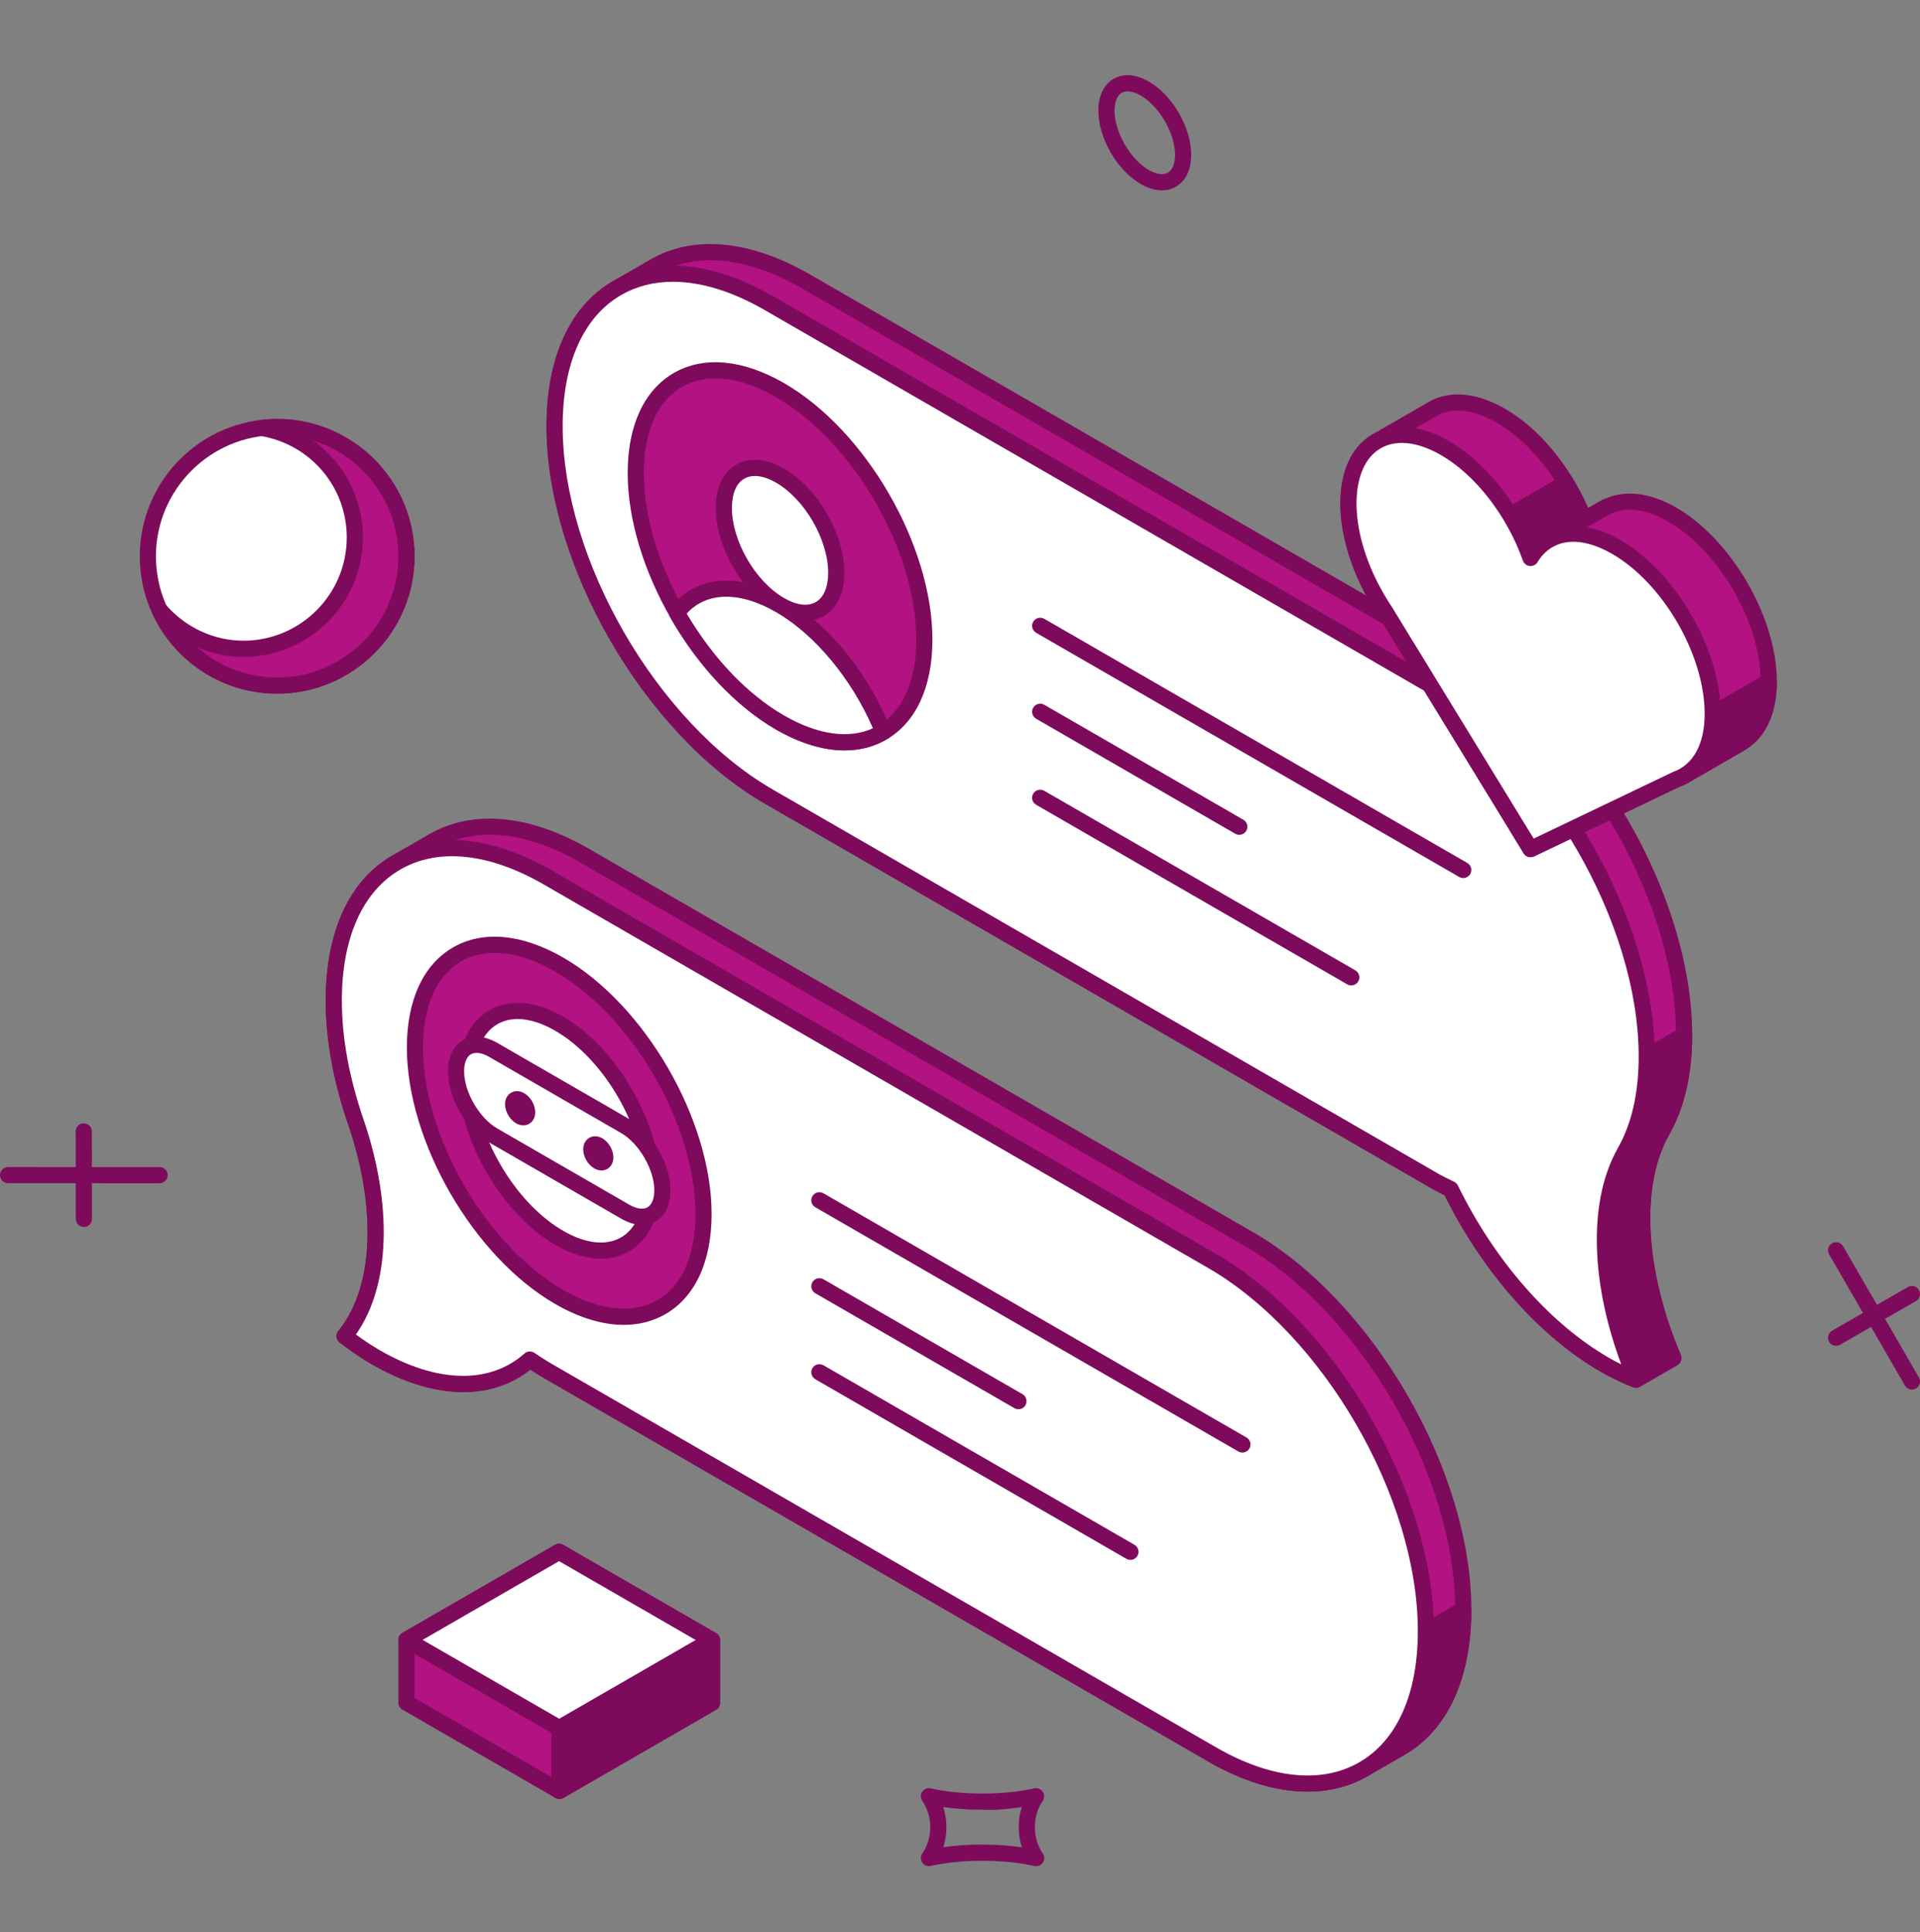
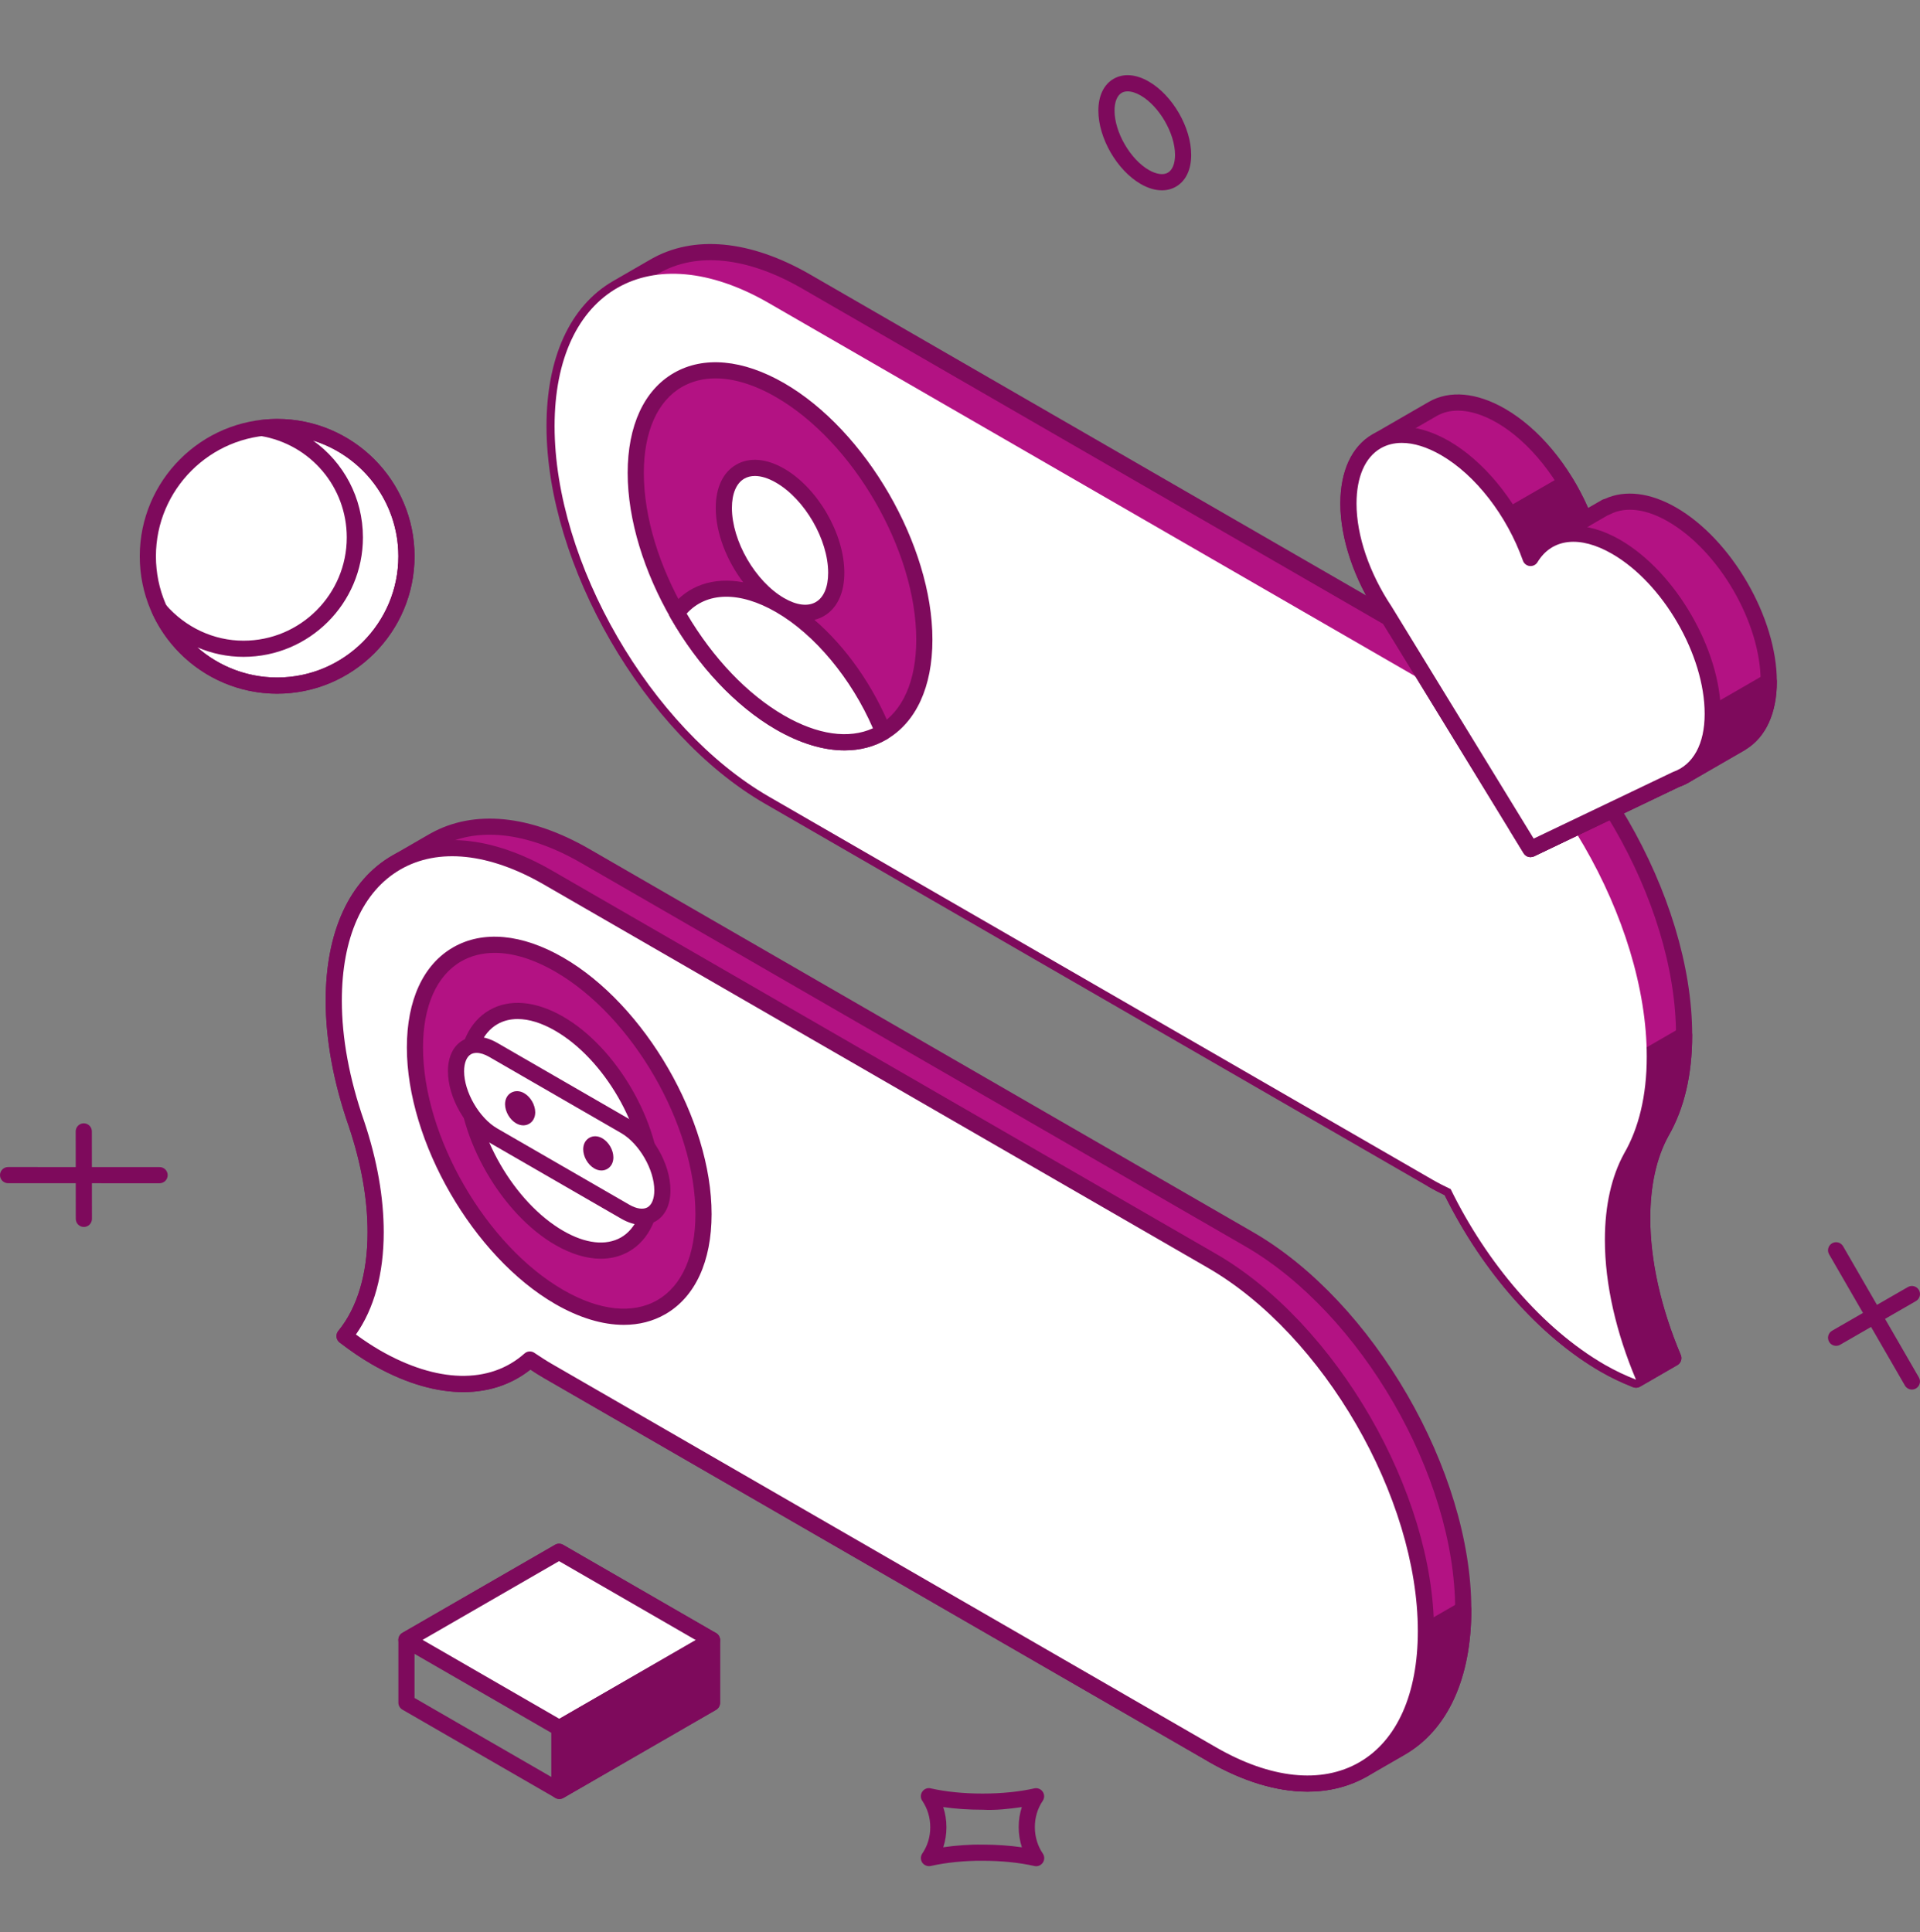
<svg xmlns="http://www.w3.org/2000/svg" width="155" height="156" viewBox="0 0 155 156" fill="none">
  <rect x="0" y="0" width="155" height="156" fill="#808080" stroke="none" />
  <g id="Illustration - Expertise">
    <g id="Group">
      <path id="Vector" d="M83.647 150.68C83.599 150.68 83.55 150.675 83.502 150.663C82.286 150.387 80.84 150.241 79.321 150.241C77.87 150.229 76.358 150.384 75.14 150.661C74.88 150.717 74.607 150.61 74.455 150.391C74.306 150.168 74.306 149.878 74.457 149.655C74.879 149.04 75.101 148.304 75.099 147.53C75.099 146.755 74.875 146.018 74.454 145.397C74.302 145.177 74.302 144.884 74.454 144.664C74.603 144.441 74.875 144.329 75.137 144.395C76.348 144.669 77.785 144.815 79.294 144.815C79.311 144.816 79.325 144.816 79.343 144.815C80.854 144.815 82.29 144.67 83.496 144.397C83.756 144.339 84.029 144.444 84.179 144.667C84.33 144.888 84.33 145.178 84.18 145.401C83.759 146.021 83.54 146.755 83.543 147.526C83.543 148.304 83.766 149.04 84.187 149.66C84.337 149.883 84.337 150.173 84.186 150.394C84.063 150.576 83.859 150.68 83.647 150.68ZM79.321 148.936C80.431 148.936 81.506 149.011 82.497 149.154C82.327 148.637 82.239 148.09 82.239 147.53C82.235 146.971 82.322 146.424 82.492 145.905C81.504 146.046 80.386 146.181 79.32 146.12C79.311 146.12 79.303 146.12 79.294 146.12C78.195 146.12 77.128 146.047 76.144 145.904C76.316 146.42 76.404 146.967 76.404 147.528C76.406 148.089 76.317 148.636 76.147 149.151C77.136 149.008 78.249 148.919 79.321 148.936Z" fill="#7E0A5C" />
    </g>
    <g id="Group_2">
      <g id="Group_3">
        <path id="Vector_2" d="M6.77 99.066C6.41 99.066 6.118 98.774 6.118 98.413L6.111 91.351C6.111 90.99 6.404 90.698 6.764 90.698C7.124 90.698 7.416 90.99 7.416 91.351L7.423 98.413C7.423 98.774 7.131 99.066 6.77 99.066Z" fill="#7E0A5C" />
      </g>
      <g id="Group_4">
        <path id="Vector_3" d="M12.883 95.537L0.652 95.534C0.292 95.534 0 95.241 0 94.881C0 94.521 0.292 94.229 0.652 94.229L12.883 94.232C13.244 94.232 13.536 94.525 13.536 94.885C13.536 95.245 13.244 95.537 12.883 95.537Z" fill="#7E0A5C" />
      </g>
    </g>
    <g id="Group_5">
      <path id="Vector_4" d="M93.801 15.368C93.263 15.368 92.682 15.197 92.091 14.857C90.172 13.749 88.67 11.146 88.67 8.933C88.67 7.735 89.109 6.822 89.902 6.364C90.697 5.907 91.705 5.983 92.743 6.585C94.661 7.692 96.165 10.295 96.165 12.507C96.165 13.702 95.728 14.612 94.935 15.071C94.591 15.27 94.209 15.368 93.801 15.368ZM91.032 7.378C90.852 7.378 90.691 7.417 90.555 7.495C90.186 7.708 89.975 8.231 89.975 8.933C89.975 10.664 91.243 12.859 92.743 13.725C93.353 14.077 93.913 14.153 94.28 13.943C94.649 13.729 94.86 13.207 94.86 12.507C94.86 10.776 93.591 8.581 92.09 7.713C91.707 7.492 91.341 7.378 91.032 7.378Z" fill="#7E0A5C" />
    </g>
    <g id="Group_6">
      <g id="Group_7">
        <path id="Vector_5" d="M148.227 108.664C148.003 108.664 147.782 108.546 147.661 108.337C147.481 108.025 147.59 107.625 147.901 107.445L154.021 103.918C154.335 103.74 154.734 103.847 154.913 104.158C155.093 104.47 154.984 104.87 154.673 105.05L148.553 108.577C148.45 108.636 148.337 108.664 148.227 108.664Z" fill="#7E0A5C" />
      </g>
      <g id="Group_8">
        <path id="Vector_6" d="M154.346 112.194C154.122 112.194 153.903 112.077 153.782 111.868L147.663 101.276C147.481 100.964 147.588 100.566 147.9 100.386C148.205 100.206 148.609 100.31 148.791 100.624L154.91 111.215C155.092 111.528 154.985 111.925 154.673 112.106C154.571 112.165 154.458 112.194 154.346 112.194Z" fill="#7E0A5C" />
      </g>
    </g>
    <g id="Group_9">
      <g id="Group_10">
-         <path id="Vector_7" d="M57.476 132.422L45.131 125.295L32.813 132.405V137.473L45.158 144.601L57.476 137.49V132.422Z" fill="#B31283" />
        <path id="Vector_8" d="M45.157 145.253C45.045 145.253 44.931 145.224 44.831 145.166L32.486 138.039C32.284 137.922 32.16 137.706 32.16 137.473V132.405C32.16 132.172 32.284 131.957 32.486 131.839L44.806 124.729C45.006 124.614 45.258 124.614 45.458 124.729L57.803 131.856C58.005 131.974 58.129 132.189 58.129 132.422V137.49C58.129 137.723 58.005 137.939 57.803 138.056L45.484 145.166C45.383 145.224 45.27 145.253 45.157 145.253ZM33.465 137.096L45.157 143.848L56.824 137.113V132.799L45.132 126.047L33.465 132.782V137.096Z" fill="#7E0A5C" />
      </g>
      <g id="Group_11">
        <path id="Vector_9" d="M57.476 132.422L45.131 125.295L32.813 132.405L45.158 139.533L57.476 132.422Z" fill="white" />
        <path id="Vector_10" d="M45.157 140.185C45.045 140.185 44.931 140.156 44.831 140.098L32.486 132.971C32.284 132.854 32.16 132.638 32.16 132.405C32.16 132.172 32.284 131.957 32.486 131.839L44.806 124.729C45.006 124.614 45.258 124.614 45.458 124.729L57.803 131.856C58.005 131.974 58.129 132.189 58.129 132.422C58.129 132.655 58.005 132.871 57.803 132.988L45.484 140.098C45.383 140.156 45.27 140.185 45.157 140.185ZM34.117 132.405L45.157 138.78L56.172 132.422L45.132 126.048L34.117 132.405Z" fill="#7E0A5C" />
      </g>
      <g id="Group_12">
        <path id="Vector_11" d="M45.158 139.532V144.601L57.476 137.49V132.422L45.158 139.532Z" fill="#7E0A5C" />
        <path id="Vector_12" d="M45.157 145.253C45.045 145.253 44.932 145.224 44.831 145.166C44.629 145.049 44.505 144.833 44.505 144.6V139.532C44.505 139.3 44.629 139.084 44.831 138.967L57.151 131.856C57.351 131.741 57.603 131.741 57.803 131.856C58.005 131.973 58.129 132.189 58.129 132.422V137.49C58.129 137.723 58.005 137.939 57.803 138.056L45.484 145.166C45.383 145.224 45.27 145.253 45.157 145.253ZM45.81 139.91V143.471L56.825 137.113V133.552L45.81 139.91Z" fill="#7E0A5C" />
      </g>
    </g>
    <g id="Group_13">
      <g id="Group_14">
        <path id="Vector_13" d="M29.755 52.298C33.832 48.222 33.832 41.612 29.755 37.536C25.679 33.46 19.069 33.46 14.993 37.536C10.916 41.612 10.916 48.222 14.993 52.298C19.069 56.375 25.679 56.375 29.755 52.298Z" fill="white" />
        <path id="Vector_14" d="M22.374 56.008C16.258 56.008 11.283 51.034 11.283 44.917C11.283 38.801 16.258 33.826 22.374 33.826C28.49 33.826 33.465 38.801 33.465 44.917C33.465 51.034 28.49 56.008 22.374 56.008ZM22.374 35.131C16.978 35.131 12.588 39.521 12.588 44.917C12.588 50.313 16.978 54.703 22.374 54.703C27.77 54.703 32.16 50.313 32.16 44.917C32.16 39.521 27.77 35.131 22.374 35.131Z" fill="#7E0A5C" />
      </g>
      <g id="Group_15">
-         <path id="Vector_15" d="M22.375 34.479C21.96 34.479 21.554 34.509 21.152 34.557C25.402 35.272 28.646 38.942 28.646 43.395C28.646 48.358 24.621 52.383 19.657 52.383C16.94 52.383 14.532 51.151 12.884 49.245C14.531 52.848 18.156 55.356 22.375 55.356C28.141 55.356 32.813 50.682 32.813 44.917C32.813 39.153 28.141 34.479 22.375 34.479Z" fill="#B31283" />
        <path id="Vector_16" d="M22.374 56.008C18.05 56.008 14.092 53.46 12.291 49.516C12.155 49.221 12.258 48.871 12.53 48.696C12.8 48.519 13.164 48.572 13.376 48.818C14.979 50.668 17.267 51.73 19.656 51.73C24.253 51.73 27.994 47.991 27.994 43.395C27.994 39.324 25.072 35.879 21.044 35.201C20.725 35.146 20.492 34.866 20.5 34.541C20.509 34.217 20.753 33.947 21.076 33.909C21.503 33.858 21.934 33.826 22.374 33.826C28.491 33.826 33.465 38.801 33.465 44.917C33.465 51.033 28.491 56.008 22.374 56.008ZM15.927 52.265C17.682 53.805 19.963 54.703 22.374 54.703C27.77 54.703 32.16 50.313 32.16 44.917C32.16 40.529 29.257 36.806 25.271 35.568C27.736 37.323 29.299 40.192 29.299 43.395C29.299 48.711 24.974 53.035 19.656 53.035C18.365 53.035 17.097 52.768 15.927 52.265Z" fill="#7E0A5C" />
      </g>
    </g>
    <g id="Group_16">
      <g id="Group_17">
        <path id="Vector_17" d="M118.665 53.669L65.077 22.729C60.296 19.969 55.968 19.708 52.839 21.515V21.514L49.84 23.247C49.838 23.247 49.835 23.248 49.835 23.25L49.801 23.267L49.804 23.269C46.695 25.076 44.772 28.926 44.772 34.409C44.772 45.41 52.513 58.798 62.064 64.315L115.651 95.253C116.143 95.539 116.629 95.778 117.112 96.009C120.01 101.939 124.502 107.276 129.562 110.196C130.418 110.69 131.254 111.073 132.073 111.395L135.087 109.656C133.504 105.901 132.574 101.997 132.574 98.371C132.576 95.554 133.133 93.213 134.122 91.405C135.284 89.397 135.957 86.77 135.957 83.573C135.957 72.573 128.213 59.182 118.665 53.669Z" fill="#B31283" />
        <path id="Vector_18" d="M132.072 112.048C131.991 112.048 131.911 112.033 131.832 112.002C130.881 111.628 130.032 111.22 129.236 110.76C124.296 107.909 119.709 102.719 116.625 96.499C116.195 96.291 115.763 96.072 115.325 95.817L61.737 64.88C52.022 59.269 44.119 45.6 44.119 34.409C44.119 28.87 46.022 24.713 49.476 22.705C49.487 22.696 49.501 22.689 49.513 22.683L52.512 20.95C55.986 18.941 60.563 19.371 65.402 22.163L118.99 53.103C128.705 58.711 136.608 72.38 136.608 83.573C136.608 86.78 135.963 89.526 134.687 91.731C133.722 93.495 133.227 95.732 133.226 98.371C133.226 101.769 134.077 105.583 135.687 109.402C135.815 109.705 135.698 110.056 135.412 110.221L132.398 111.961C132.298 112.019 132.186 112.048 132.072 112.048ZM50.196 23.794C50.174 23.809 50.152 23.821 50.128 23.833C47.095 25.598 45.423 29.355 45.423 34.409C45.423 45.184 53.035 58.346 62.39 63.749L115.978 94.688C116.457 94.966 116.927 95.197 117.393 95.421C117.525 95.484 117.632 95.591 117.697 95.722C120.67 101.805 125.115 106.874 129.889 109.63C130.548 110.013 131.248 110.354 132.021 110.672L134.266 109.377C132.73 105.577 131.921 101.783 131.921 98.371C131.923 95.512 132.471 93.062 133.55 91.091C134.716 89.074 135.304 86.549 135.304 83.573C135.304 72.796 127.692 59.634 118.338 54.235L64.75 23.294C60.336 20.744 56.219 20.314 53.164 22.081L50.196 23.794Z" fill="#7E0A5C" />
      </g>
      <g id="Group_18">
        <path id="Vector_19" d="M117.111 96.009C120.01 101.939 124.502 107.275 129.562 110.196C130.418 110.69 131.254 111.073 132.073 111.395L135.087 109.656C133.503 105.901 132.574 101.997 132.574 98.371C132.576 95.554 133.133 93.213 134.122 91.405C135.284 89.397 135.957 86.77 135.957 83.573L115.691 95.272C116.17 95.547 116.643 95.785 117.111 96.009Z" fill="#7E0A5C" />
        <path id="Vector_20" d="M132.072 112.048C131.991 112.048 131.911 112.033 131.833 112.002C130.881 111.628 130.032 111.22 129.237 110.76C124.296 107.909 119.709 102.719 116.625 96.499C116.209 96.296 115.789 96.081 115.366 95.838C115.164 95.722 115.038 95.507 115.038 95.272C115.038 95.039 115.162 94.823 115.365 94.706L135.63 83.007C135.831 82.891 136.082 82.891 136.282 83.007C136.485 83.124 136.609 83.34 136.609 83.573C136.609 86.78 135.963 89.526 134.687 91.731C133.722 93.495 133.228 95.732 133.226 98.371C133.226 101.769 134.077 105.583 135.688 109.402C135.815 109.705 135.698 110.057 135.412 110.221L132.398 111.961C132.298 112.019 132.186 112.048 132.072 112.048ZM117.036 95.248C117.155 95.306 117.274 95.364 117.393 95.422C117.526 95.484 117.633 95.591 117.697 95.722C120.67 101.805 125.115 106.874 129.889 109.63C130.548 110.013 131.248 110.354 132.021 110.672L134.266 109.377C132.73 105.577 131.921 101.783 131.921 98.371C131.923 95.512 132.472 93.062 133.551 91.091C134.563 89.339 135.139 87.202 135.273 84.72L117.036 95.248Z" fill="#7E0A5C" />
      </g>
      <g id="Group_19">
        <path id="Vector_21" d="M131.107 93.145C132.273 91.137 132.942 88.51 132.942 85.314C132.942 74.313 125.198 60.922 115.65 55.408L62.064 24.47C52.512 18.957 44.771 23.408 44.771 34.409C44.771 45.41 52.512 58.798 62.064 64.315L115.65 95.253C116.143 95.539 116.628 95.778 117.111 96.009C120.009 101.939 124.502 107.275 129.561 110.196C130.417 110.69 131.253 111.073 132.072 111.395C130.49 107.64 129.561 103.736 129.561 100.111C129.561 97.294 130.118 94.953 131.107 93.145Z" fill="white" />
-         <path id="Vector_22" d="M132.072 112.048C131.992 112.048 131.91 112.033 131.832 112.002C130.881 111.628 130.031 111.22 129.236 110.76C124.295 107.909 119.708 102.719 116.624 96.499C116.194 96.291 115.763 96.072 115.325 95.817L61.737 64.88C52.022 59.269 44.118 45.6 44.118 34.409C44.118 28.853 46.028 24.691 49.495 22.689C52.97 20.681 57.547 21.111 62.389 23.904L115.977 54.843C125.692 60.453 133.594 74.123 133.594 85.314C133.594 88.529 132.948 91.271 131.676 93.464C130.706 95.243 130.215 97.479 130.215 100.111C130.215 103.51 131.064 107.324 132.673 111.142C132.775 111.383 132.722 111.664 132.539 111.851C132.413 111.98 132.243 112.048 132.072 112.048ZM54.329 22.75C52.795 22.75 51.385 23.106 50.148 23.819C47.102 25.579 45.423 29.339 45.423 34.409C45.423 45.184 53.035 58.346 62.389 63.749L115.977 94.688C116.456 94.966 116.927 95.197 117.392 95.421C117.525 95.484 117.632 95.591 117.696 95.722C120.67 101.805 125.114 106.874 129.888 109.63C130.208 109.815 130.537 109.992 130.881 110.16C129.588 106.682 128.91 103.237 128.91 100.111C128.91 97.255 129.457 94.806 130.534 92.832C130.537 92.827 130.539 92.822 130.542 92.817C131.701 90.822 132.289 88.299 132.289 85.314C132.289 74.537 124.679 61.375 115.325 55.974L61.737 25.036C59.108 23.518 56.585 22.75 54.329 22.75Z" fill="#7E0A5C" />
      </g>
      <g id="Group_20">
        <path id="Vector_23" d="M74.621 51.644C74.621 59.053 69.407 62.05 62.974 58.336C56.538 54.622 51.322 45.6 51.322 38.189C51.322 30.782 56.538 27.785 62.974 31.499C69.407 35.213 74.622 44.231 74.621 51.644Z" fill="#B31283" />
        <path id="Vector_24" d="M68.188 60.587C66.475 60.587 64.589 60.021 62.647 58.902C56.043 55.091 50.671 45.799 50.671 38.189C50.671 34.37 51.995 31.502 54.399 30.114C56.81 28.724 59.97 29.015 63.3 30.933C69.902 34.745 75.274 44.035 75.274 51.644C75.274 55.465 73.951 58.333 71.547 59.721C70.543 60.3 69.409 60.587 68.188 60.587ZM57.763 30.552C56.765 30.552 55.851 30.782 55.051 31.244C53.068 32.389 51.976 34.856 51.976 38.189C51.976 45.383 57.056 54.168 63.3 57.77C66.207 59.449 68.903 59.738 70.894 58.591C72.877 57.446 73.969 54.979 73.969 51.644C73.969 44.45 68.891 35.668 62.647 32.064C60.909 31.06 59.244 30.552 57.763 30.552Z" fill="#7E0A5C" />
      </g>
      <g id="Group_21">
        <path id="Vector_25" d="M62.975 48.856C60.467 47.408 58.435 43.895 58.435 41.01C58.435 38.121 60.467 36.954 62.971 38.402C65.479 39.847 67.511 43.363 67.511 46.249C67.511 49.136 65.479 50.303 62.975 48.856ZM62.975 58.336C66.24 60.222 69.19 60.371 71.303 59.099C69.599 54.865 66.509 50.898 62.975 48.856C59.437 46.813 56.349 47.211 54.643 49.477C56.76 53.195 59.706 56.45 62.975 58.336Z" fill="white" />
        <path id="Vector_26" d="M68.178 60.587C66.471 60.587 64.588 60.022 62.648 58.902C59.395 57.025 56.35 53.791 54.077 49.8C53.949 49.575 53.966 49.294 54.123 49.085C55.49 47.267 57.6 46.566 59.999 47.016C58.655 45.252 57.782 43.018 57.782 41.01C57.782 39.372 58.368 38.132 59.434 37.517C60.502 36.9 61.877 37.017 63.299 37.836C66.026 39.409 68.163 43.105 68.163 46.249C68.163 47.886 67.577 49.126 66.512 49.741C66.272 49.88 66.017 49.981 65.749 50.047C68.297 52.244 70.506 55.371 71.907 58.856C72.028 59.153 71.914 59.493 71.639 59.658C70.61 60.278 69.441 60.587 68.178 60.587ZM55.436 49.542C57.568 53.156 60.349 56.068 63.3 57.77C66.007 59.332 68.523 59.69 70.472 58.802C68.729 54.784 65.767 51.222 62.648 49.422C59.704 47.721 57.04 47.775 55.436 49.542ZM60.944 38.431C60.626 38.431 60.336 38.502 60.086 38.647C59.442 39.019 59.087 39.858 59.087 41.01C59.087 43.684 60.978 46.95 63.3 48.29C64.305 48.873 65.214 48.985 65.859 48.611C66.503 48.239 66.858 47.4 66.858 46.249C66.858 43.574 64.969 40.306 62.646 38.968C62.031 38.611 61.45 38.431 60.944 38.431Z" fill="#7E0A5C" />
      </g>
      <g id="Group_22">
-         <path id="Vector_27" d="M109.087 79.563C108.974 79.563 108.862 79.534 108.76 79.477L83.648 64.979C83.335 64.799 83.228 64.4 83.408 64.087C83.591 63.773 83.994 63.673 84.3 63.848L109.413 78.345C109.725 78.525 109.832 78.924 109.652 79.237C109.53 79.446 109.311 79.563 109.087 79.563ZM118.127 70.895C118.015 70.895 117.903 70.866 117.801 70.808L83.648 51.093C83.335 50.913 83.228 50.514 83.408 50.201C83.592 49.887 83.994 49.787 84.3 49.962L118.453 69.677C118.766 69.857 118.873 70.256 118.693 70.569C118.57 70.778 118.351 70.895 118.127 70.895ZM100.046 67.403C99.934 67.403 99.822 67.375 99.72 67.317L83.649 58.035C83.337 57.853 83.23 57.456 83.41 57.143C83.591 56.829 83.994 56.729 84.302 56.904L100.372 66.185C100.685 66.367 100.792 66.765 100.612 67.077C100.49 67.286 100.271 67.403 100.046 67.403Z" fill="#7E0A5C" />
-       </g>
+         </g>
    </g>
    <g id="Group_23">
      <g id="Group_24">
        <path id="Vector_28" d="M100.837 100.053L47.251 69.114C42.483 66.362 38.168 66.095 35.04 67.884L35.038 67.883L35.026 67.889C35.025 67.889 35.023 67.891 35.023 67.893L32.026 69.624C28.888 71.418 26.946 75.285 26.946 80.792C26.946 83.992 27.615 87.392 28.781 90.743C29.77 93.692 30.327 96.677 30.327 99.496C30.327 103.118 29.396 105.952 27.814 107.877C28.635 108.504 29.471 109.083 30.327 109.579C35.385 112.498 39.879 112.35 42.776 109.77C43.258 110.094 43.742 110.413 44.236 110.697L97.825 141.636C102.548 144.364 106.822 144.645 109.945 142.91L109.948 142.919L113.058 141.124H113.056C116.19 139.327 118.127 135.463 118.127 129.957C118.128 118.959 110.387 105.568 100.837 100.053Z" fill="#B31283" />
        <path id="Vector_29" d="M105.549 144.655C103.061 144.655 100.321 143.831 97.499 142.2L43.909 111.263C43.542 111.052 43.18 110.821 42.82 110.583C39.577 113.147 34.939 112.992 30 110.145C29.179 109.669 28.335 109.097 27.419 108.395C27.278 108.288 27.186 108.127 27.167 107.952C27.147 107.777 27.198 107.6 27.31 107.462C28.856 105.58 29.674 102.824 29.674 99.496C29.674 96.818 29.166 93.944 28.161 90.95C26.923 87.387 26.293 83.967 26.293 80.791C26.293 75.219 28.214 71.051 31.702 69.058L34.68 67.337C34.703 67.324 34.724 67.31 34.748 67.3C38.26 65.338 42.793 65.789 47.576 68.549L101.162 99.487C110.875 105.097 118.779 118.766 118.779 129.957C118.779 135.526 116.862 139.694 113.381 141.69L110.274 143.484C110.24 143.503 110.202 143.52 110.165 143.534C108.777 144.283 107.219 144.655 105.549 144.655ZM42.776 109.117C42.903 109.117 43.031 109.154 43.141 109.229C43.608 109.544 44.079 109.856 44.56 110.131L98.151 141.07C102.502 143.585 106.575 144.031 109.63 142.339C109.657 142.324 109.684 142.312 109.713 142.3L112.73 140.559C115.79 138.804 117.474 135.039 117.474 129.957C117.474 119.18 109.864 106.018 100.509 100.619L46.923 69.68C42.525 67.138 38.422 66.704 35.363 68.45C35.355 68.457 35.35 68.457 35.348 68.457L32.353 70.188C29.286 71.942 27.597 75.706 27.597 80.791C27.597 83.821 28.202 87.097 29.396 90.528C30.446 93.661 30.978 96.677 30.978 99.496C30.978 102.831 30.203 105.666 28.732 107.749C29.405 108.242 30.039 108.658 30.654 109.015C35.277 111.684 39.536 111.779 42.343 109.282C42.465 109.173 42.62 109.117 42.776 109.117Z" fill="#7E0A5C" />
      </g>
      <g id="Group_25">
        <path id="Vector_30" d="M109.945 142.91L109.949 142.919L113.058 141.125H113.056C116.191 139.327 118.128 135.463 118.128 129.957L97.865 141.658C102.572 144.363 106.833 144.64 109.945 142.91Z" fill="#7E0A5C" />
        <path id="Vector_31" d="M105.552 144.653C103.077 144.653 100.348 143.838 97.54 142.224C97.338 142.108 97.212 141.892 97.212 141.658C97.212 141.425 97.336 141.209 97.538 141.092L117.8 129.391C118.001 129.276 118.252 129.276 118.453 129.391C118.655 129.508 118.779 129.724 118.779 129.957C118.779 135.526 116.863 139.694 113.381 141.69L110.274 143.484C110.24 143.503 110.203 143.52 110.167 143.534C108.779 144.281 107.223 144.653 105.552 144.653ZM99.202 141.639C103.153 143.641 106.825 143.895 109.63 142.339C109.657 142.324 109.684 142.312 109.713 142.3L112.731 140.559C115.556 138.939 117.208 135.606 117.445 131.104L99.202 141.639Z" fill="#7E0A5C" />
      </g>
      <g id="Group_26">
        <path id="Vector_32" d="M30.327 99.496C30.327 103.118 29.396 105.952 27.814 107.877C28.635 108.504 29.471 109.083 30.327 109.579C35.385 112.498 39.879 112.35 42.775 109.769L42.774 109.771C43.26 110.092 43.742 110.413 44.236 110.697L97.825 141.636C107.373 147.151 115.115 142.699 115.115 131.697C115.115 120.699 107.374 107.307 97.825 101.793L44.236 70.854C34.69 65.342 26.946 69.794 26.946 80.791C26.946 83.992 27.615 87.392 28.781 90.742C29.77 93.692 30.327 96.677 30.327 99.496Z" fill="white" />
        <path id="Vector_33" d="M105.562 144.663C103.075 144.663 100.331 143.836 97.499 142.201L43.909 111.263C43.542 111.052 43.18 110.821 42.82 110.583C39.577 113.147 34.939 112.992 30 110.145C29.179 109.669 28.335 109.097 27.419 108.395C27.278 108.288 27.186 108.126 27.167 107.951C27.147 107.776 27.198 107.6 27.31 107.462C28.856 105.58 29.674 102.824 29.674 99.496C29.674 96.818 29.166 93.943 28.161 90.95C26.923 87.387 26.293 83.967 26.293 80.791C26.293 75.237 28.202 71.076 31.67 69.075C35.148 67.067 39.723 67.495 44.562 70.288L98.151 101.227C107.864 106.837 115.766 120.505 115.766 131.697C115.766 137.254 113.857 141.416 110.389 143.418C108.948 144.249 107.319 144.662 105.562 144.663ZM43.17 109.251C43.675 109.586 44.111 109.875 44.56 110.131L98.151 141.07C102.567 143.622 106.68 144.052 109.737 142.288C112.783 140.53 114.461 136.768 114.461 131.697C114.461 120.922 106.852 107.76 97.499 102.358L43.909 71.42C39.497 68.871 35.382 68.436 32.322 70.205C29.276 71.963 27.597 75.723 27.597 80.791C27.597 83.821 28.202 87.096 29.396 90.528C30.446 93.661 30.978 96.677 30.978 99.496C30.978 102.831 30.203 105.666 28.732 107.749C29.405 108.242 30.039 108.658 30.652 109.015C35.277 111.684 39.536 111.779 42.343 109.282L42.346 109.285C42.383 109.246 42.429 109.214 42.48 109.188C42.708 109.073 42.978 109.105 43.17 109.251Z" fill="#7E0A5C" />
      </g>
      <g id="Group_27">
        <path id="Vector_34" d="M56.794 98.026C56.794 105.437 51.581 108.434 45.146 104.72C38.71 101.005 33.498 91.986 33.498 84.575C33.498 77.164 38.712 74.167 45.147 77.883C51.58 81.599 56.794 90.615 56.794 98.026Z" fill="#B31283" />
        <path id="Vector_35" d="M50.36 106.971C48.648 106.971 46.762 106.406 44.82 105.286C38.218 101.473 32.846 92.183 32.846 84.575C32.846 80.754 34.169 77.885 36.573 76.496C38.984 75.103 42.146 75.397 45.472 77.317C52.075 81.131 57.447 90.421 57.447 98.026C57.447 101.847 56.123 104.717 53.719 106.105C52.715 106.684 51.582 106.971 50.36 106.971ZM39.935 76.936C38.94 76.936 38.026 77.166 37.225 77.626C35.243 78.772 34.15 81.24 34.15 84.575C34.15 91.767 39.229 100.551 45.472 104.154C48.379 105.833 51.077 106.122 53.067 104.975C55.05 103.83 56.142 101.361 56.142 98.026C56.142 90.838 51.064 82.054 44.82 78.449C43.08 77.445 41.417 76.936 39.935 76.936Z" fill="#7E0A5C" />
      </g>
      <g id="Group_28">
        <path id="Vector_36" d="M52.651 95.635C52.651 100.41 49.291 102.341 45.145 99.948C41 97.555 37.641 91.743 37.639 86.967C37.639 82.192 41 80.263 45.147 82.657C49.291 85.049 52.651 90.861 52.651 95.635Z" fill="white" />
        <path id="Vector_37" d="M48.505 101.631C47.362 101.631 46.108 101.256 44.82 100.514C40.503 98.021 36.988 91.945 36.986 86.968C36.986 84.419 37.88 82.501 39.504 81.563C41.131 80.622 43.253 80.808 45.472 82.091C49.789 84.585 53.303 90.661 53.303 95.636C53.303 98.184 52.409 100.104 50.785 101.042C50.1 101.436 49.333 101.631 48.505 101.631ZM41.789 82.278C41.186 82.278 40.635 82.416 40.156 82.693C38.953 83.388 38.291 84.905 38.291 86.967C38.292 91.529 41.514 97.099 45.472 99.382C47.27 100.42 48.919 100.603 50.133 99.912C51.336 99.217 51.998 97.698 51.998 95.636C51.998 91.076 48.779 85.506 44.82 83.223C43.736 82.596 42.703 82.278 41.789 82.278Z" fill="#7E0A5C" />
      </g>
      <g id="Group_29">
-         <path id="Vector_38" d="M91.258 125.947C91.146 125.947 91.034 125.918 90.932 125.861L65.821 111.363C65.508 111.183 65.401 110.784 65.582 110.471C65.763 110.157 66.166 110.058 66.474 110.232L91.585 124.729C91.897 124.909 92.004 125.309 91.824 125.621C91.702 125.83 91.483 125.947 91.258 125.947ZM100.297 117.281C100.185 117.281 100.073 117.252 99.971 117.194L65.821 97.477C65.508 97.297 65.401 96.898 65.582 96.585C65.763 96.271 66.166 96.171 66.474 96.346L100.623 116.063C100.936 116.243 101.043 116.642 100.863 116.955C100.74 117.164 100.521 117.281 100.297 117.281ZM82.218 113.784C82.106 113.784 81.994 113.755 81.892 113.698L65.821 104.42C65.508 104.239 65.401 103.84 65.582 103.528C65.763 103.213 66.166 103.113 66.474 103.288L82.544 112.566C82.857 112.746 82.964 113.146 82.784 113.458C82.661 113.667 82.442 113.784 82.218 113.784Z" fill="#7E0A5C" />
-       </g>
+         </g>
      <g id="Group_30">
        <path id="Vector_39" d="M53.474 96.111C53.476 98.021 52.132 98.791 50.475 97.832L39.817 91.679C38.159 90.724 36.815 88.401 36.815 86.493C36.817 84.585 38.159 83.812 39.817 84.769L50.475 90.923C52.132 91.881 53.477 94.205 53.474 96.111Z" fill="white" />
        <path id="Vector_40" d="M51.82 98.899C51.293 98.899 50.726 98.731 50.148 98.397L39.492 92.245C37.625 91.169 36.162 88.644 36.162 86.493C36.163 85.328 36.592 84.439 37.368 83.993C38.143 83.549 39.128 83.62 40.144 84.203L50.8 90.357C52.669 91.438 54.129 93.966 54.125 96.111C54.127 97.275 53.702 98.162 52.928 98.611C52.591 98.802 52.217 98.899 51.82 98.899ZM38.474 85.012C38.303 85.012 38.148 85.049 38.019 85.122C37.669 85.324 37.468 85.824 37.467 86.495C37.467 88.163 38.692 90.279 40.143 91.113L50.8 97.267C51.385 97.606 51.918 97.679 52.273 97.481C52.622 97.278 52.822 96.781 52.821 96.113C52.821 96.111 52.821 96.111 52.821 96.11C52.824 94.445 51.599 92.328 50.148 91.487L39.492 85.335C39.121 85.121 38.772 85.012 38.474 85.012Z" fill="#7E0A5C" />
      </g>
      <g id="Group_31">
        <path id="Vector_41" d="M48.3 93.775C47.988 93.595 47.735 93.157 47.735 92.797C47.735 92.438 47.986 92.295 48.3 92.474C48.611 92.654 48.866 93.09 48.866 93.449C48.866 93.809 48.611 93.955 48.3 93.775ZM42.556 89.806C42.556 89.448 42.303 89.011 41.992 88.831C41.678 88.653 41.425 88.796 41.425 89.154C41.426 89.514 41.679 89.953 41.992 90.132C42.303 90.313 42.558 90.167 42.556 89.806Z" fill="#7E0A5C" />
        <path id="Vector_42" d="M48.553 94.506C48.362 94.506 48.164 94.45 47.974 94.341V94.339C47.457 94.042 47.083 93.393 47.083 92.796C47.083 92.389 47.26 92.051 47.569 91.871C47.878 91.69 48.264 91.701 48.623 91.906C49.142 92.207 49.518 92.854 49.518 93.449C49.518 93.86 49.34 94.198 49.027 94.38C48.881 94.463 48.719 94.506 48.553 94.506ZM48.626 93.211L48.3 93.775L48.629 93.213C48.629 93.211 48.628 93.211 48.626 93.211ZM42.244 90.863C42.054 90.863 41.855 90.807 41.665 90.697C41.154 90.404 40.777 89.757 40.772 89.161C40.772 88.746 40.948 88.41 41.257 88.23C41.57 88.05 41.952 88.056 42.314 88.264C42.834 88.566 43.208 89.212 43.208 89.805C43.211 90.214 43.033 90.554 42.72 90.736C42.574 90.821 42.413 90.863 42.244 90.863ZM41.905 89.806C41.903 89.81 41.903 89.813 41.903 89.817L42.555 89.806H41.905Z" fill="#7E0A5C" />
      </g>
    </g>
    <g id="Group_32">
      <g id="Group_33">
        <path id="Vector_43" d="M134.988 41.543C132.915 40.347 131.06 40.228 129.674 40.952L129.66 40.928L127.886 41.951C126.537 38.492 124.06 35.233 121.179 33.57C119.031 32.329 117.084 32.207 115.674 33.014L115.672 33.012L111.105 35.649L111.107 35.651C109.717 36.473 108.859 38.203 108.859 40.66C108.859 43.497 110.023 46.667 111.8 49.338L123.564 68.552L135.331 62.921C135.545 62.846 135.753 62.753 135.95 62.643V62.644L140.54 59.994L140.539 59.989C141.92 59.173 142.79 57.48 142.79 55.03C142.79 50.069 139.293 44.029 134.988 41.543Z" fill="#B31283" />
        <path id="Vector_44" d="M123.563 69.204C123.342 69.204 123.128 69.092 123.006 68.892L111.244 49.678C109.319 46.788 108.206 43.492 108.206 40.66C108.206 38.048 109.118 36.069 110.773 35.09L115.347 32.448C117.034 31.483 119.22 31.689 121.504 33.004C124.226 34.575 126.693 37.535 128.206 41.013L129.333 40.362C129.401 40.323 129.474 40.298 129.55 40.284C131.178 39.53 133.212 39.768 135.313 40.977C139.795 43.567 143.443 49.87 143.443 55.03C143.443 57.573 142.556 59.513 140.944 60.505C140.92 60.526 140.893 60.543 140.865 60.56L136.275 63.21C136.039 63.341 135.796 63.45 135.549 63.536L123.845 69.14C123.753 69.184 123.658 69.204 123.563 69.204ZM117.693 33.154C117.068 33.154 116.497 33.294 115.997 33.58L111.432 36.215C110.195 36.947 109.511 38.527 109.511 40.66C109.511 43.242 110.543 46.273 112.344 48.976L123.813 67.709L135.05 62.334C135.291 62.244 135.466 62.167 135.627 62.075L140.143 59.469C140.164 59.454 140.184 59.44 140.206 59.427C141.452 58.693 142.138 57.131 142.138 55.03C142.138 50.284 138.784 44.489 134.661 42.109C132.889 41.084 131.224 40.877 129.975 41.529C129.926 41.557 129.875 41.575 129.822 41.587L128.213 42.517C128.048 42.612 127.85 42.63 127.671 42.566C127.491 42.503 127.348 42.365 127.279 42.189C125.928 38.73 123.466 35.644 120.851 34.135C119.723 33.483 118.646 33.154 117.693 33.154Z" fill="#7E0A5C" />
      </g>
      <g id="Group_34">
        <path id="Vector_45" d="M111.8 49.338C111.494 48.883 111.238 48.395 110.971 47.913L126.415 38.998C126.988 39.943 127.49 40.935 127.886 41.951L112.66 50.743L111.8 49.338ZM123.564 68.552L135.331 62.922C135.545 62.847 135.753 62.753 135.95 62.643V62.645L140.54 59.994L140.539 59.989C141.92 59.173 142.79 57.48 142.79 55.03L122.468 66.761L123.564 68.552Z" fill="#7E0A5C" />
        <path id="Vector_46" d="M123.563 69.204C123.342 69.204 123.128 69.092 123.006 68.892L121.91 67.101C121.818 66.951 121.791 66.771 121.835 66.6C121.878 66.43 121.988 66.284 122.141 66.195L142.464 54.464C142.665 54.348 142.916 54.348 143.117 54.464C143.319 54.581 143.443 54.797 143.443 55.03C143.443 57.573 142.556 59.513 140.944 60.505C140.92 60.526 140.893 60.543 140.866 60.56L136.275 63.21C136.039 63.341 135.796 63.45 135.548 63.536L123.845 69.14C123.753 69.184 123.658 69.204 123.563 69.204ZM123.373 66.992L123.813 67.709L135.05 62.334C135.291 62.244 135.466 62.167 135.628 62.075L140.144 59.469C140.164 59.454 140.184 59.44 140.206 59.427C141.207 58.837 141.846 57.712 142.06 56.205L123.373 66.992ZM112.659 51.395C112.44 51.395 112.226 51.283 112.102 51.083L111.252 49.69C110.986 49.294 110.755 48.876 110.525 48.456L110.399 48.229C110.228 47.918 110.336 47.525 110.644 47.347L126.09 38.432C126.392 38.262 126.79 38.356 126.973 38.66C127.585 39.667 128.096 40.695 128.495 41.713C128.613 42.014 128.492 42.355 128.213 42.517L112.985 51.309C112.883 51.367 112.771 51.395 112.659 51.395ZM111.85 48.157C112.005 48.436 112.165 48.709 112.341 48.973C112.348 48.981 112.353 48.99 112.358 48.998L112.883 49.86L127.066 41.67C126.811 41.076 126.514 40.48 126.179 39.887L111.85 48.157Z" fill="#7E0A5C" />
      </g>
      <g id="Group_35">
        <path id="Vector_47" d="M138.269 57.639C138.271 52.678 134.774 46.638 130.467 44.153C127.448 42.41 124.862 42.909 123.564 45.053C122.266 41.411 119.677 37.923 116.659 36.179C112.351 33.694 108.859 35.699 108.859 40.66C108.859 43.497 110.023 46.667 111.8 49.338L123.564 68.552L135.331 62.921C137.108 62.305 138.271 60.477 138.269 57.639Z" fill="white" />
        <path id="Vector_48" d="M123.563 69.204C123.342 69.204 123.128 69.092 123.006 68.892L111.244 49.678C109.319 46.788 108.206 43.492 108.206 40.66C108.206 38.023 109.13 36.037 110.809 35.066C112.493 34.095 114.684 34.288 116.985 35.614C119.739 37.205 122.265 40.264 123.755 43.755C125.42 42.104 128.057 42.007 130.794 43.587C135.276 46.174 138.922 52.478 138.92 57.639C138.922 60.641 137.692 62.792 135.546 63.538L123.845 69.14C123.753 69.184 123.658 69.204 123.563 69.204ZM113.17 35.761C112.54 35.761 111.964 35.906 111.461 36.196C110.204 36.923 109.511 38.509 109.511 40.66C109.511 43.242 110.544 46.273 112.345 48.976L123.813 67.709L135.05 62.334C136.707 61.753 137.617 60.054 137.616 57.639C137.617 52.894 134.265 47.097 130.142 44.718C127.536 43.213 125.288 43.466 124.121 45.391C123.991 45.609 123.745 45.724 123.497 45.702C123.247 45.677 123.033 45.51 122.948 45.272C121.647 41.618 119.11 38.349 116.332 36.745C115.202 36.093 114.125 35.761 113.17 35.761Z" fill="#7E0A5C" />
      </g>
    </g>
  </g>
</svg>